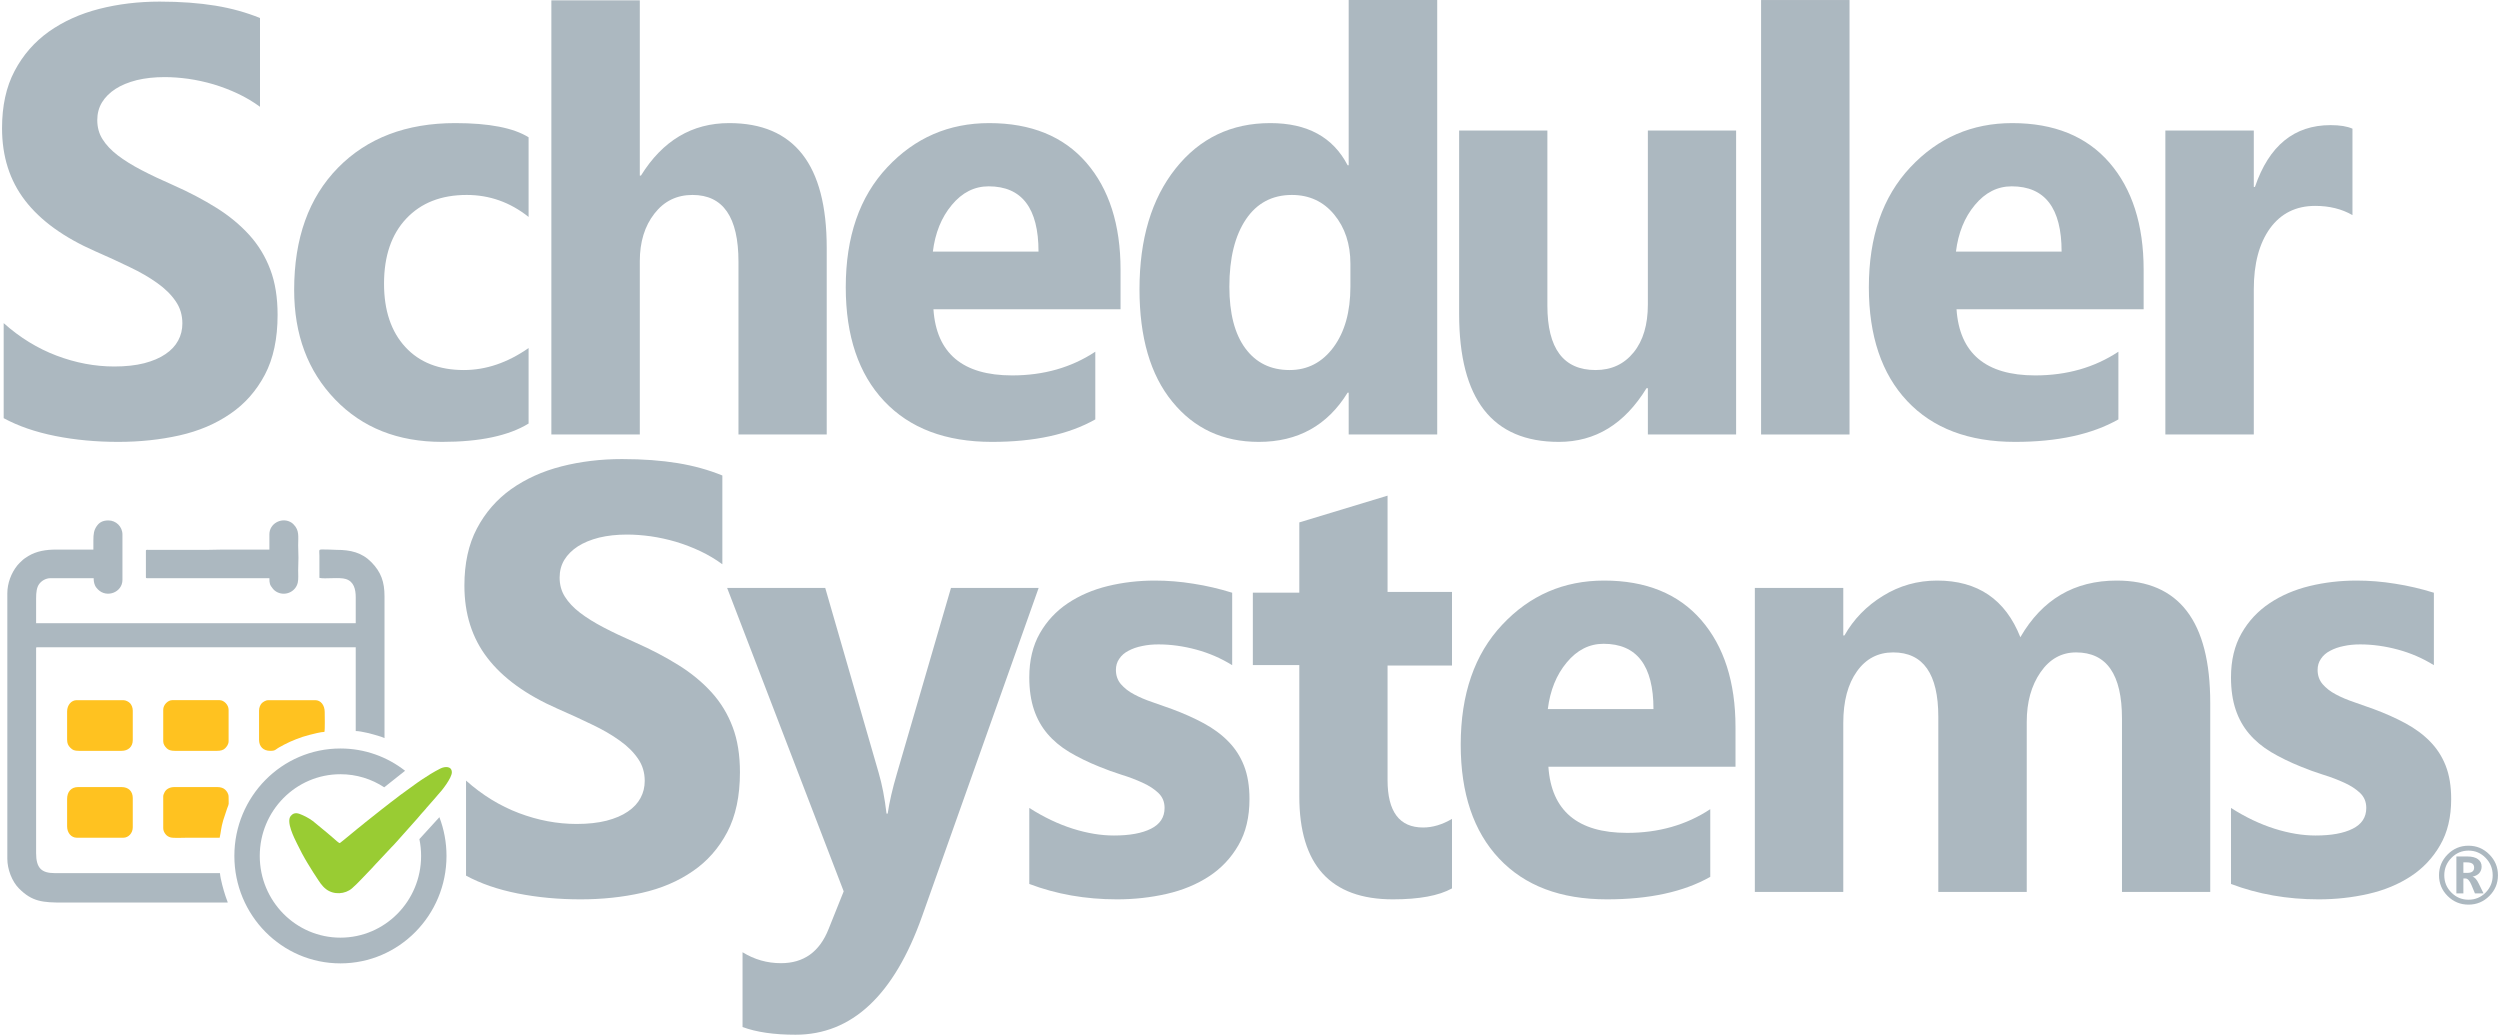
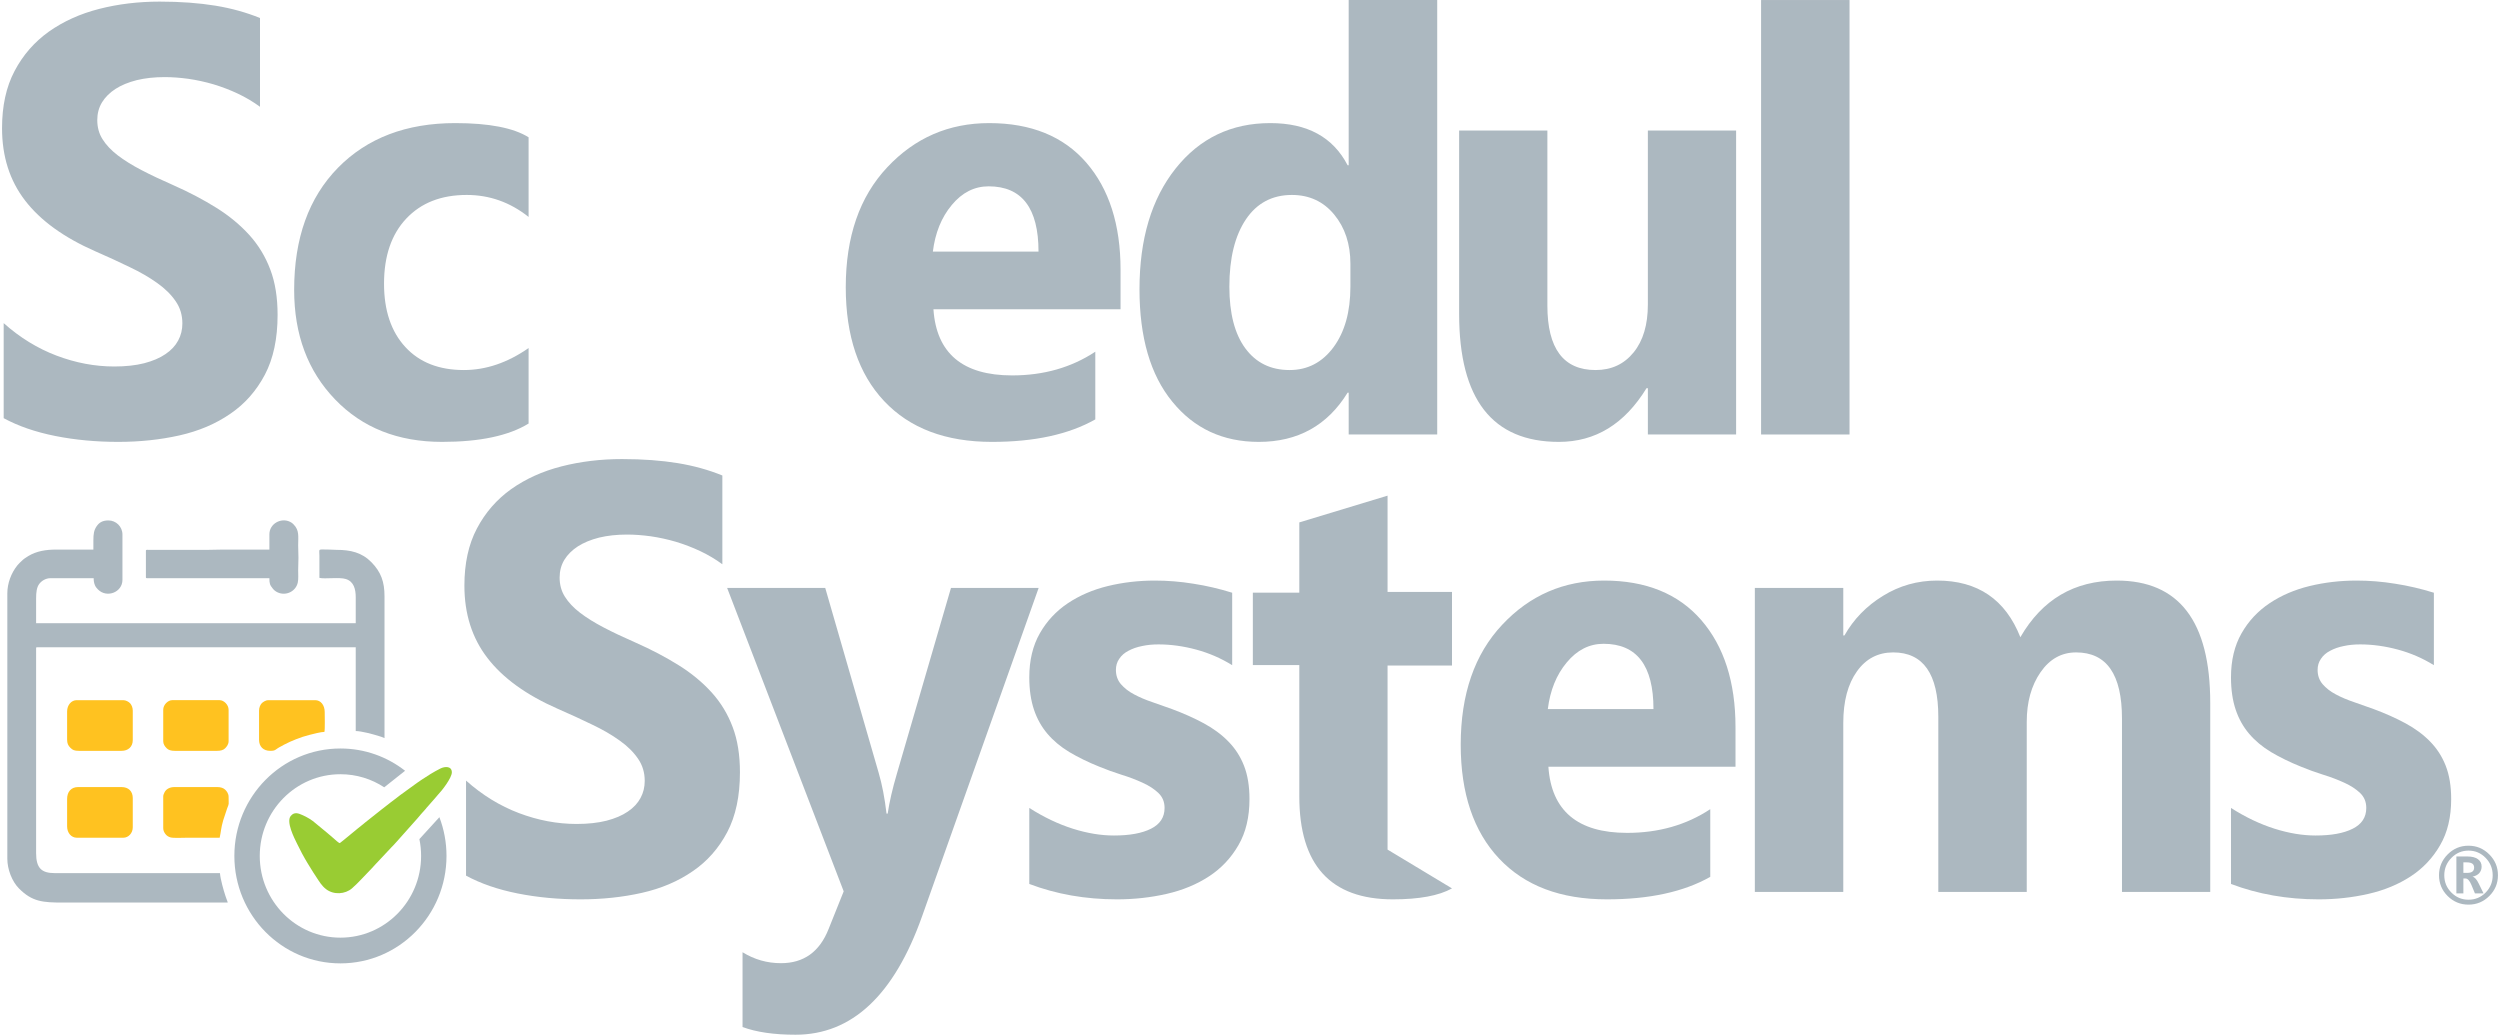
<svg xmlns="http://www.w3.org/2000/svg" xml:space="preserve" width="720px" height="298px" version="1.1" style="shape-rendering:geometricPrecision; text-rendering:geometricPrecision; image-rendering:optimizeQuality; fill-rule:evenodd; clip-rule:evenodd" viewBox="0 0 720 298.489">
  <defs>
    <style type="text/css">
   
    .fil3 {fill:#99CC33}
    .fil2 {fill:#ACB8C0}
    .fil1 {fill:#FFC220}
    .fil0 {fill:#ACB8C0;fill-rule:nonzero}
   
  </style>
  </defs>
  <g id="Layer_x0020_1">
    <path class="fil0" d="M711.497 260.962c-2.346,0 -4.347,-0.828 -6.008,-2.483 -1.662,-1.655 -2.49,-3.653 -2.49,-5.996 0,-2.332 0.828,-4.34 2.49,-6.01 1.661,-1.674 3.662,-2.511 6.008,-2.511 2.341,0 4.342,0.837 6.004,2.511 1.666,1.67 2.499,3.678 2.499,6.01 0,2.343 -0.833,4.341 -2.499,5.996 -1.662,1.655 -3.663,2.483 -6.004,2.483zm0.014 -15.583c-1.924,0 -3.571,0.702 -4.94,2.101 -1.369,1.398 -2.054,3.072 -2.054,5.018 0,1.945 0.685,3.605 2.054,4.985 1.369,1.373 3.016,2.061 4.94,2.061 1.939,0 3.582,-0.688 4.941,-2.061 1.355,-1.38 2.03,-3.04 2.03,-4.985 0,-1.946 -0.675,-3.62 -2.03,-5.018 -1.359,-1.399 -3.002,-2.101 -4.941,-2.101zm4.338 12.35l-2.485 0 -1.024 -2.468c-0.522,-1.229 -1.087,-1.843 -1.695,-1.843l-0.618 0 0 4.311 -2.02 0 0 -10.661 3.17 0c1.316,0 2.331,0.262 3.044,0.779 0.709,0.518 1.068,1.23 1.068,2.125 0,0.731 -0.221,1.35 -0.656,1.868 -0.436,0.513 -1.077,0.861 -1.929,1.04l0 0.044c0.588,0.121 1.177,0.779 1.757,1.97l1.388 2.835zm-5.822 -8.962l0 3.034 1.15 0c1.301,0 1.948,-0.508 1.948,-1.529 0,-0.518 -0.173,-0.9 -0.527,-1.142 -0.349,-0.242 -0.9,-0.363 -1.647,-0.363l-0.924 0z" />
    <g id="_3020057122576">
      <path class="fil1" d="M18.77 205.246l0 8.084c0,1.125 0.278,1.708 0.947,2.389 0.644,0.657 1.187,0.877 2.438,0.877l12.331 0c1.886,0 3.224,-1.151 3.224,-3.103l0 -8.492c0,-0.856 -0.334,-1.64 -0.747,-2.101 -0.423,-0.473 -1.262,-0.92 -1.993,-0.92l-13.46 0c-1.49,0 -2.74,1.382 -2.74,3.266z" />
      <path class="fil1" d="M18.77 230.478l0 7.921c0,1.837 1.174,3.266 2.821,3.266l13.379 0c1.48,0 2.74,-1.302 2.74,-3.021l0 -8.411c0,-1.99 -1.258,-3.185 -3.224,-3.185l-12.573 0c-1.96,0 -3.143,1.352 -3.143,3.43z" />
      <path class="fil1" d="M46.495 204.756l0 9.064c0,0.855 0.466,1.497 0.986,2.023 0.528,0.536 1.286,0.753 2.319,0.753l12.25 0c0.985,0 1.768,-0.207 2.28,-0.712 0.472,-0.466 1.025,-1.161 1.025,-2.064l0 -9.064c0,-1.47 -1.388,-2.776 -2.579,-2.776l-13.701 0c-1.179,0 -2.58,1.285 -2.58,2.776z" />
      <path class="fil1" d="M46.495 229.743l0 9.145c0,0.761 0.317,1.283 0.643,1.717 0.355,0.472 0.847,0.791 1.466,0.965 0.849,0.239 3.532,0.095 4.661,0.095 3.171,0 6.341,0 9.511,0 0.375,-1.629 0.376,-2.826 1.019,-5.011l1.133 -3.424c0.636,-1.663 0.427,-0.848 0.427,-3.405 0,-0.857 -0.53,-1.593 -0.986,-2.023 -0.509,-0.48 -1.279,-0.754 -2.238,-0.754l-12.412 0c-1.256,0 -2.353,0.521 -2.85,1.522 -0.15,0.302 -0.374,0.772 -0.374,1.173z" />
      <path class="fil1" d="M74.14 205.001l0 8.411c0,1.983 1.255,3.184 3.224,3.184 1.708,0 1.274,-0.373 3.143,-1.307 0.314,-0.156 0.522,-0.293 0.833,-0.462 1.12,-0.611 2.291,-1.095 3.508,-1.59 1.151,-0.47 2.517,-0.91 3.847,-1.246 0.982,-0.249 3.353,-0.865 4.304,-0.865 0.188,-0.817 0.081,-4.599 0.081,-5.716 0,-1.991 -1.143,-3.43 -2.74,-3.43l-13.621 0c-0.599,0 -1.486,0.533 -1.832,0.92 -0.413,0.461 -0.747,1.245 -0.747,2.101z" />
    </g>
    <g id="_3020057123152">
      <g>
        <path class="fil2" d="M26.346 155.844l0 2.695 -10.719 0c-2.972,0 -5.705,0.432 -8.065,1.874 -0.719,0.439 -1.37,0.854 -1.949,1.454 -0.382,0.396 -0.701,0.609 -1.202,1.232 -1.776,2.209 -2.889,5.155 -2.889,8.097l0 76.511c0,3.061 1.339,6.554 3.365,8.595 3.812,3.839 6.873,4.062 12.674,4.062l47.552 0c-0.077,-0.335 -0.212,-0.634 -0.335,-0.967 -0.119,-0.324 -0.232,-0.636 -0.36,-1.024 -0.538,-1.637 -1.417,-4.741 -1.561,-6.501l-47.633 0c-3.839,0 -5.4,-1.43 -5.4,-5.798l0 -59.119c0,-0.188 0.056,-0.245 0.242,-0.245l91.96 0 0 24.171c1.714,0.038 4.717,0.858 6.397,1.358 0.59,0.176 1.41,0.443 1.905,0.683l0 -40.91c0,-4.131 -0.972,-6.976 -3.808,-9.86 -2.738,-2.782 -6.017,-3.532 -9.974,-3.531 -0.841,0 -1.369,-0.084 -2.176,-0.082 -3.438,0.008 -2.821,-0.43 -2.821,1.796l0 6.37c1.609,0.38 5.768,-0.272 7.648,0.335 2.301,0.742 2.829,2.927 2.829,5.299l0 7.43 -92.202 0 0 -7.185c0,-1.675 0.161,-3.121 0.874,-4.096 0.644,-0.881 1.834,-1.702 3.317,-1.702l12.412 0c0,0.776 0.079,1.317 0.354,2.01 0.194,0.491 0.537,0.895 0.875,1.237 2.556,2.589 7.072,0.821 7.072,-2.757l0 -13.065c0,-2.345 -1.908,-4.082 -4.03,-4.082 -1.624,0 -2.655,0.535 -3.451,1.729 -0.742,1.113 -0.901,2.166 -0.901,3.986z" />
        <path class="fil2" d="M77.122 154.13l0 4.409c-4.487,0 -8.973,0 -13.46,0 -1.576,0 -2.869,0.082 -4.432,0.082l-16.846 -0.001c-0.384,-0.004 -0.886,-0.119 -0.886,0.246l0 7.675c0,0.188 0.056,0.245 0.242,0.245l35.382 0c0,1.606 0.142,1.95 0.978,3.01 0.346,0.44 0.824,0.822 1.359,1.073 2.44,1.148 5.295,-0.267 5.851,-2.81 0.223,-1.021 0.113,-2.39 0.113,-3.559 0,-1.244 0.081,-2.291 0.081,-3.593 0,-1.244 -0.081,-2.291 -0.081,-3.593 0,-2.568 0.387,-4.293 -1.309,-6.022 -0.384,-0.391 -0.522,-0.506 -1.026,-0.757 -2.593,-1.293 -5.966,0.539 -5.966,3.595z" />
      </g>
      <path class="fil2" d="M97.613 215.919c7.021,0 13.489,2.397 18.651,6.425l-6.013 4.773c-3.64,-2.389 -7.978,-3.776 -12.638,-3.776 -12.853,0 -23.272,10.554 -23.272,23.573 0,13.019 10.419,23.573 23.272,23.573 12.853,0 23.272,-10.554 23.272,-23.573 0,-1.663 -0.171,-3.286 -0.495,-4.853 1.926,-2.094 3.85,-4.204 5.769,-6.324 1.324,3.467 2.052,7.236 2.052,11.177 0,17.118 -13.699,30.994 -30.598,30.994 -16.899,0 -30.597,-13.876 -30.597,-30.994 0,-17.118 13.698,-30.995 30.597,-30.995z" />
    </g>
    <path class="fil3" d="M97.432 243.216c-0.457,-0.108 -1.408,-1.068 -1.784,-1.377 -0.586,-0.481 -1.119,-0.955 -1.706,-1.455l-3.462 -2.863c-1.032,-0.933 -2.505,-1.839 -3.894,-2.423 -0.966,-0.407 -2.231,-1.042 -3.318,0.3 -1.358,1.679 1.02,6.335 1.806,7.927 0.493,0.998 0.93,1.895 1.45,2.859 1.18,2.188 1.967,3.402 3.236,5.459 0.275,0.445 0.548,0.834 0.838,1.274 0.909,1.382 1.591,2.599 2.896,3.598 2.206,1.689 5.481,1.455 7.462,-0.257 1.749,-1.511 4.07,-4.12 5.765,-5.836 0.383,-0.387 0.628,-0.72 1.008,-1.102l4.594 -4.899c0.169,-0.194 0.339,-0.344 0.523,-0.531 0.384,-0.388 0.628,-0.723 1.008,-1.102l5.965 -6.696c0.228,-0.227 0.286,-0.338 0.485,-0.57 0.183,-0.212 0.292,-0.379 0.479,-0.575l1.493 -1.673c0.12,-0.138 0.111,-0.152 0.21,-0.277 0.104,-0.13 0.162,-0.17 0.272,-0.295l2.461 -2.815c0.202,-0.221 0.258,-0.343 0.483,-0.572 1.181,-1.203 4.044,-4.901 4.05,-6.508l0 -0.013c-0.006,-1.791 -1.934,-1.787 -3.332,-1.081 -1.902,0.96 -3.744,2.112 -5.469,3.278 -0.353,0.237 -0.671,0.435 -1.01,0.692 -0.373,0.282 -0.639,0.476 -1.038,0.745l-4.037 2.931c-0.329,0.27 -0.605,0.496 -0.96,0.744 -1.093,0.762 -2.755,2.142 -3.889,3 -0.172,0.13 -0.342,0.248 -0.507,0.384l-4.836 3.838c-0.195,0.161 -0.266,0.246 -0.483,0.409 -1.263,0.948 -6.09,5.028 -6.759,5.482z" />
    <g id="_3020057124976">
      <g>
-         <path class="fil0" d="M678.031 62.054c-3.089,-1.783 -6.674,-2.66 -10.756,-2.66 -5.544,0 -9.874,2.163 -13.018,6.46 -3.117,4.326 -4.689,10.172 -4.689,17.597l0 41.887 -25.512 0 0 -87.692 25.512 0 0 16.281 0.331 0c4.054,-11.896 11.308,-17.83 21.817,-17.83 2.703,0 4.798,0.351 6.315,1.023l0 24.934z" />
-         <path class="fil0" d="M594.126 72.577c0,-12.54 -4.799,-18.825 -14.397,-18.825 -4.082,0 -7.64,1.783 -10.619,5.379 -3.007,3.595 -4.799,8.097 -5.461,13.446l30.477 0zm23.664 16.632l-53.976 0c0.855,12.715 8.44,19.088 22.699,19.088 9.102,0 17.101,-2.28 23.996,-6.84l0 19.526c-7.64,4.326 -17.57,6.489 -29.815,6.489 -13.349,0 -23.72,-3.917 -31.111,-11.78 -7.364,-7.834 -11.06,-18.795 -11.06,-32.826 0,-14.557 3.971,-26.103 11.97,-34.609 7.971,-8.506 17.762,-12.745 29.401,-12.745 12.053,0 21.403,3.8 27.995,11.371 6.591,7.6 9.901,17.919 9.901,30.926l0 11.4z" />
        <polygon class="fil0" points="532.947,125.338 507.434,125.338 507.434,0.007 532.947,0.007 " />
        <path class="fil0" d="M500.231 125.338l-25.457 0 0 -13.359 -0.386 0c-6.316,10.319 -14.728,15.493 -25.292,15.493 -19.196,0 -28.767,-12.306 -28.767,-36.918l0 -52.908 25.457 0 0 50.511c0,12.393 4.634,18.59 13.901,18.59 4.578,0 8.219,-1.695 10.977,-5.086 2.758,-3.391 4.11,-8.009 4.11,-13.826l0 -50.189 25.457 0 0 87.692z" />
        <path class="fil0" d="M388.965 82.69l0 -6.605c0,-5.7 -1.572,-10.436 -4.689,-14.207 -3.116,-3.77 -7.198,-5.641 -12.191,-5.641 -5.654,0 -10.094,2.338 -13.266,7.044 -3.172,4.736 -4.771,11.196 -4.771,19.409 0,7.717 1.544,13.651 4.606,17.802 3.089,4.18 7.336,6.255 12.77,6.255 5.185,0 9.405,-2.192 12.659,-6.576 3.255,-4.414 4.882,-10.231 4.882,-17.481zm25.043 42.648l-25.539 0 0 -12.072 -0.304 0c-5.819,9.47 -14.369,14.206 -25.623,14.206 -10.342,0 -18.672,-3.858 -24.96,-11.605 -6.316,-7.717 -9.46,-18.532 -9.46,-32.416 0,-14.499 3.474,-26.103 10.425,-34.843 6.951,-8.74 16.052,-13.096 27.305,-13.096 10.674,0 18.093,4.034 22.313,12.16l0.304 0 0 -47.672 25.539 0 0 125.338z" />
        <path class="fil0" d="M298.992 72.577c0,-12.54 -4.8,-18.825 -14.398,-18.825 -4.082,0 -7.64,1.783 -10.618,5.379 -3.007,3.595 -4.8,8.097 -5.461,13.446l30.477 0zm23.664 16.632l-53.976 0c0.855,12.715 8.44,19.088 22.699,19.088 9.102,0 17.1,-2.28 23.995,-6.84l0 19.526c-7.64,4.326 -17.569,6.489 -29.814,6.489 -13.35,0 -23.72,-3.917 -31.112,-11.78 -7.364,-7.834 -11.06,-18.795 -11.06,-32.826 0,-14.557 3.972,-26.103 11.97,-34.609 7.972,-8.506 17.762,-12.745 29.402,-12.745 12.052,0 21.402,3.8 27.994,11.371 6.592,7.6 9.902,17.919 9.902,30.926l0 11.4z" />
-         <path class="fil0" d="M237.895 125.338l-25.457 0 0 -49.838c0,-12.862 -4.413,-19.263 -13.266,-19.263 -4.524,0 -8.192,1.783 -10.978,5.378 -2.813,3.595 -4.219,8.185 -4.219,13.709l0 50.014 -25.513 0 0 -125.245 25.513 0 0 50.561 0.331 0c6.26,-10.085 14.728,-15.142 25.457,-15.142 18.754,0 28.132,11.985 28.132,35.954l0 53.872z" />
        <path class="fil0" d="M151.893 122.181c-5.764,3.537 -14.094,5.291 -24.961,5.291 -12.714,0 -23.002,-4.063 -30.862,-12.248 -7.861,-8.155 -11.805,-18.678 -11.805,-31.598 0,-14.907 4.22,-26.629 12.632,-35.223 8.44,-8.594 19.72,-12.891 33.841,-12.891 9.736,0 16.797,1.374 21.155,4.093l0 22.975c-5.323,-4.238 -11.281,-6.343 -17.844,-6.343 -7.337,0 -13.129,2.251 -17.432,6.81 -4.275,4.531 -6.426,10.787 -6.426,18.796 0,7.746 2.069,13.855 6.15,18.269 4.082,4.443 9.736,6.635 16.88,6.635 6.371,0 12.577,-2.104 18.672,-6.343l0 21.777z" />
        <path class="fil0" d="M0.469 120.632l0 -27.419c4.689,4.181 9.791,7.308 15.28,9.384 5.489,2.075 11.032,3.127 16.631,3.127 3.31,0 6.178,-0.321 8.605,-0.935 2.455,-0.643 4.496,-1.491 6.151,-2.631 1.655,-1.11 2.868,-2.426 3.668,-3.917 0.827,-1.52 1.214,-3.157 1.214,-4.94 0,-2.397 -0.635,-4.53 -1.931,-6.401 -1.296,-1.9 -3.061,-3.654 -5.295,-5.232 -2.235,-1.608 -4.882,-3.157 -7.971,-4.619 -3.062,-1.491 -6.372,-3.011 -9.929,-4.56 -9.047,-3.975 -15.804,-8.857 -20.245,-14.644 -4.44,-5.759 -6.647,-12.716 -6.647,-20.871 0,-6.401 1.186,-11.897 3.613,-16.486 2.427,-4.619 5.737,-8.389 9.902,-11.371 4.192,-2.952 9.019,-5.144 14.508,-6.547 5.488,-1.404 11.308,-2.105 17.458,-2.105 6.04,0 11.391,0.409 16.052,1.169 4.634,0.76 8.936,1.959 12.881,3.566l0 25.607c-1.959,-1.433 -4.055,-2.69 -6.344,-3.772 -2.289,-1.081 -4.662,-1.987 -7.088,-2.718 -2.4,-0.701 -4.827,-1.228 -7.227,-1.578 -2.399,-0.322 -4.661,-0.497 -6.812,-0.497 -2.979,0 -5.654,0.292 -8.082,0.877 -2.426,0.614 -4.467,1.461 -6.15,2.542 -1.655,1.082 -2.951,2.368 -3.889,3.888 -0.91,1.52 -1.351,3.216 -1.351,5.087 0,2.075 0.496,3.916 1.517,5.524 1.02,1.637 2.482,3.186 4.385,4.648 1.876,1.432 4.165,2.864 6.868,4.267 2.675,1.403 5.737,2.836 9.129,4.327 4.633,2.046 8.77,4.238 12.466,6.547 3.696,2.31 6.868,4.94 9.488,7.834 2.648,2.923 4.662,6.255 6.068,9.997 1.407,3.712 2.096,8.067 2.096,13.036 0,6.87 -1.213,12.599 -3.668,17.276 -2.455,4.648 -5.765,8.418 -9.984,11.283 -4.193,2.894 -9.074,4.969 -14.646,6.226 -5.598,1.257 -11.474,1.871 -17.679,1.871 -6.343,0 -12.384,-0.556 -18.121,-1.696 -5.737,-1.14 -10.729,-2.864 -14.921,-5.144z" />
      </g>
      <g>
        <path class="fil0" d="M642.989 254.994l0 -21.923c4.22,2.689 8.412,4.677 12.577,5.992 4.165,1.315 8.109,1.959 11.832,1.959 4.523,0 8.109,-0.644 10.701,-1.959 2.621,-1.315 3.917,-3.303 3.917,-5.992 0,-1.725 -0.579,-3.157 -1.765,-4.297 -1.186,-1.14 -2.703,-2.134 -4.578,-2.982 -1.848,-0.847 -3.89,-1.637 -6.096,-2.309 -2.207,-0.702 -4.33,-1.461 -6.371,-2.309 -3.282,-1.315 -6.178,-2.748 -8.688,-4.239 -2.51,-1.519 -4.606,-3.273 -6.316,-5.291 -1.683,-1.987 -2.979,-4.296 -3.861,-6.927 -0.883,-2.631 -1.352,-5.729 -1.352,-9.324 0,-4.911 1.021,-9.15 3.034,-12.686 2.013,-3.537 4.716,-6.431 8.081,-8.682 3.365,-2.251 7.226,-3.917 11.557,-4.969 4.33,-1.053 8.853,-1.579 13.542,-1.579 3.668,0 7.364,0.293 11.142,0.907 3.779,0.584 7.502,1.461 11.171,2.601l0 20.9c-3.255,-2.017 -6.702,-3.508 -10.398,-4.502 -3.696,-0.993 -7.309,-1.491 -10.867,-1.491 -1.683,0 -3.255,0.147 -4.716,0.468 -1.49,0.292 -2.814,0.76 -3.945,1.374 -1.131,0.585 -2.013,1.344 -2.647,2.309 -0.662,0.936 -0.966,2.017 -0.966,3.216 0,1.578 0.469,2.952 1.435,4.092 0.993,1.14 2.233,2.134 3.805,2.952 1.573,0.848 3.31,1.579 5.213,2.222 1.904,0.672 3.806,1.345 5.709,2.017 3.393,1.257 6.455,2.631 9.213,4.121 2.73,1.491 5.102,3.215 7.06,5.232 1.959,1.988 3.476,4.327 4.524,7.016 1.048,2.689 1.572,5.875 1.572,9.588 0,5.202 -1.048,9.645 -3.2,13.329 -2.123,3.683 -4.936,6.664 -8.467,8.973 -3.53,2.31 -7.612,4.005 -12.218,5.057 -4.606,1.052 -9.378,1.579 -14.342,1.579 -9.102,0 -17.514,-1.491 -25.292,-4.443z" />
        <path class="fil0" d="M636.999 257.303l-25.457 0 0 -50.014c0,-12.744 -4.413,-19.087 -13.239,-19.087 -4.193,0 -7.613,1.9 -10.261,5.729 -2.647,3.829 -3.971,8.594 -3.971,14.294l0 49.078 -25.512 0 0 -50.54c0,-12.364 -4.358,-18.561 -13.019,-18.561 -4.357,0 -7.86,1.812 -10.453,5.466 -2.62,3.654 -3.944,8.623 -3.944,14.907l0 48.728 -25.512 0 0 -87.692 25.512 0 0 13.709 0.331 0c2.648,-4.676 6.344,-8.506 11.115,-11.429 4.772,-2.952 9.985,-4.414 15.639,-4.414 11.694,0 19.692,5.437 23.995,16.34 6.316,-10.903 15.556,-16.34 27.801,-16.34 17.983,0 26.975,11.751 26.975,35.281l0 54.545z" />
        <path class="fil0" d="M476.39 204.542c0,-12.54 -4.799,-18.825 -14.398,-18.825 -4.081,0 -7.639,1.783 -10.618,5.379 -3.006,3.595 -4.799,8.096 -5.461,13.446l30.477 0zm23.664 16.632l-53.976 0c0.855,12.715 8.44,19.088 22.699,19.088 9.102,0 17.101,-2.28 23.996,-6.841l0 19.527c-7.64,4.326 -17.569,6.489 -29.815,6.489 -13.349,0 -23.719,-3.917 -31.111,-11.78 -7.364,-7.834 -11.06,-18.796 -11.06,-32.826 0,-14.557 3.971,-26.103 11.97,-34.609 7.971,-8.506 17.762,-12.745 29.401,-12.745 12.053,0 21.403,3.8 27.995,11.371 6.591,7.6 9.901,17.918 9.901,30.926l0 11.4z" />
-         <path class="fil0" d="M418.272 256.28c-3.779,2.104 -9.461,3.157 -17.045,3.157 -17.983,0 -27.002,-9.91 -27.002,-29.698l0 -37.889 -13.404 0 0 -20.887 13.404 0 0 -20.264 25.457 -7.717 0 27.782 18.59 0 0 21.219 -18.59 0 0 33.049c0,9.119 3.42,13.68 10.26,13.68 2.703,0 5.489,-0.818 8.33,-2.484l0 20.052z" />
+         <path class="fil0" d="M418.272 256.28c-3.779,2.104 -9.461,3.157 -17.045,3.157 -17.983,0 -27.002,-9.91 -27.002,-29.698l0 -37.889 -13.404 0 0 -20.887 13.404 0 0 -20.264 25.457 -7.717 0 27.782 18.59 0 0 21.219 -18.59 0 0 33.049l0 20.052z" />
        <path class="fil0" d="M296.332 254.994l0 -21.923c4.219,2.689 8.412,4.677 12.576,5.992 4.165,1.315 8.109,1.959 11.832,1.959 4.523,0 8.11,-0.644 10.702,-1.959 2.62,-1.315 3.916,-3.303 3.916,-5.992 0,-1.725 -0.579,-3.157 -1.765,-4.297 -1.186,-1.14 -2.703,-2.134 -4.578,-2.982 -1.848,-0.847 -3.889,-1.637 -6.096,-2.309 -2.206,-0.702 -4.33,-1.461 -6.371,-2.309 -3.282,-1.315 -6.178,-2.748 -8.688,-4.239 -2.51,-1.519 -4.606,-3.273 -6.316,-5.291 -1.682,-1.987 -2.979,-4.296 -3.861,-6.927 -0.883,-2.631 -1.351,-5.729 -1.351,-9.324 0,-4.911 1.02,-9.15 3.033,-12.686 2.014,-3.537 4.717,-6.431 8.081,-8.682 3.365,-2.251 7.227,-3.917 11.557,-4.969 4.33,-1.053 8.853,-1.579 13.542,-1.579 3.669,0 7.364,0.293 11.143,0.907 3.778,0.584 7.502,1.461 11.17,2.601l0 20.9c-3.255,-2.017 -6.702,-3.508 -10.398,-4.502 -3.696,-0.993 -7.309,-1.491 -10.867,-1.491 -1.682,0 -3.254,0.147 -4.716,0.468 -1.49,0.292 -2.813,0.76 -3.944,1.374 -1.131,0.585 -2.014,1.344 -2.648,2.309 -0.662,0.936 -0.965,2.017 -0.965,3.216 0,1.578 0.469,2.952 1.434,4.092 0.993,1.14 2.234,2.134 3.806,2.952 1.572,0.848 3.31,1.579 5.213,2.222 1.903,0.672 3.806,1.345 5.709,2.017 3.392,1.257 6.454,2.631 9.212,4.121 2.731,1.491 5.103,3.215 7.061,5.232 1.958,1.988 3.475,4.327 4.523,7.016 1.048,2.689 1.572,5.875 1.572,9.588 0,5.202 -1.048,9.645 -3.199,13.329 -2.124,3.683 -4.937,6.664 -8.468,8.973 -3.53,2.31 -7.612,4.005 -12.218,5.057 -4.606,1.052 -9.377,1.579 -14.342,1.579 -9.101,0 -17.514,-1.491 -25.291,-4.443z" />
        <path class="fil0" d="M299.029 169.611l-33.621 94.707c-8.082,22.771 -20.244,34.171 -36.517,34.171 -6.178,0 -11.281,-0.731 -15.28,-2.222l0 -21.572c3.42,2.105 7.088,3.157 11.088,3.157 6.563,0 11.142,-3.274 13.735,-9.851l4.358 -10.873 -33.621 -87.517 28.297 0 15.418 53.346c0.965,3.303 1.738,7.22 2.262,11.751l0.331 0c0.496,-3.333 1.379,-7.191 2.675,-11.576l15.583 -53.521 25.292 0z" />
        <path class="fil0" d="M133.846 252.597l0 -27.419c4.688,4.18 9.791,7.308 15.279,9.384 5.489,2.075 11.032,3.127 16.631,3.127 3.31,0 6.178,-0.321 8.606,-0.935 2.455,-0.644 4.495,-1.491 6.151,-2.631 1.654,-1.111 2.868,-2.426 3.667,-3.917 0.828,-1.52 1.214,-3.157 1.214,-4.94 0,-2.397 -0.634,-4.531 -1.931,-6.401 -1.296,-1.9 -3.061,-3.654 -5.295,-5.232 -2.234,-1.608 -4.882,-3.158 -7.971,-4.619 -3.062,-1.491 -6.371,-3.011 -9.929,-4.56 -9.047,-3.975 -15.804,-8.857 -20.244,-14.645 -4.441,-5.758 -6.647,-12.715 -6.647,-20.87 0,-6.402 1.186,-11.897 3.613,-16.486 2.427,-4.619 5.736,-8.39 9.901,-11.371 4.192,-2.952 9.019,-5.144 14.508,-6.547 5.488,-1.404 11.308,-2.105 17.458,-2.105 6.041,0 11.391,0.409 16.052,1.169 4.634,0.76 8.936,1.959 12.881,3.566l0 25.606c-1.958,-1.432 -4.055,-2.689 -6.344,-3.771 -2.289,-1.081 -4.661,-1.987 -7.088,-2.718 -2.4,-0.702 -4.827,-1.228 -7.226,-1.578 -2.4,-0.322 -4.662,-0.497 -6.813,-0.497 -2.979,0 -5.654,0.292 -8.081,0.876 -2.427,0.615 -4.468,1.462 -6.15,2.543 -1.655,1.082 -2.952,2.368 -3.889,3.888 -0.911,1.52 -1.352,3.216 -1.352,5.086 0,2.076 0.496,3.917 1.517,5.525 1.02,1.637 2.482,3.186 4.385,4.648 1.876,1.432 4.165,2.864 6.868,4.267 2.675,1.403 5.737,2.836 9.129,4.327 4.634,2.045 8.771,4.238 12.467,6.547 3.696,2.309 6.867,4.94 9.488,7.834 2.647,2.923 4.661,6.255 6.067,9.997 1.407,3.712 2.097,8.067 2.097,13.036 0,6.87 -1.214,12.599 -3.669,17.276 -2.455,4.647 -5.764,8.418 -9.984,11.283 -4.192,2.894 -9.074,4.969 -14.646,6.226 -5.598,1.257 -11.473,1.871 -17.679,1.871 -6.343,0 -12.384,-0.556 -18.12,-1.696 -5.737,-1.14 -10.73,-2.864 -14.921,-5.144z" />
      </g>
    </g>
  </g>
</svg>